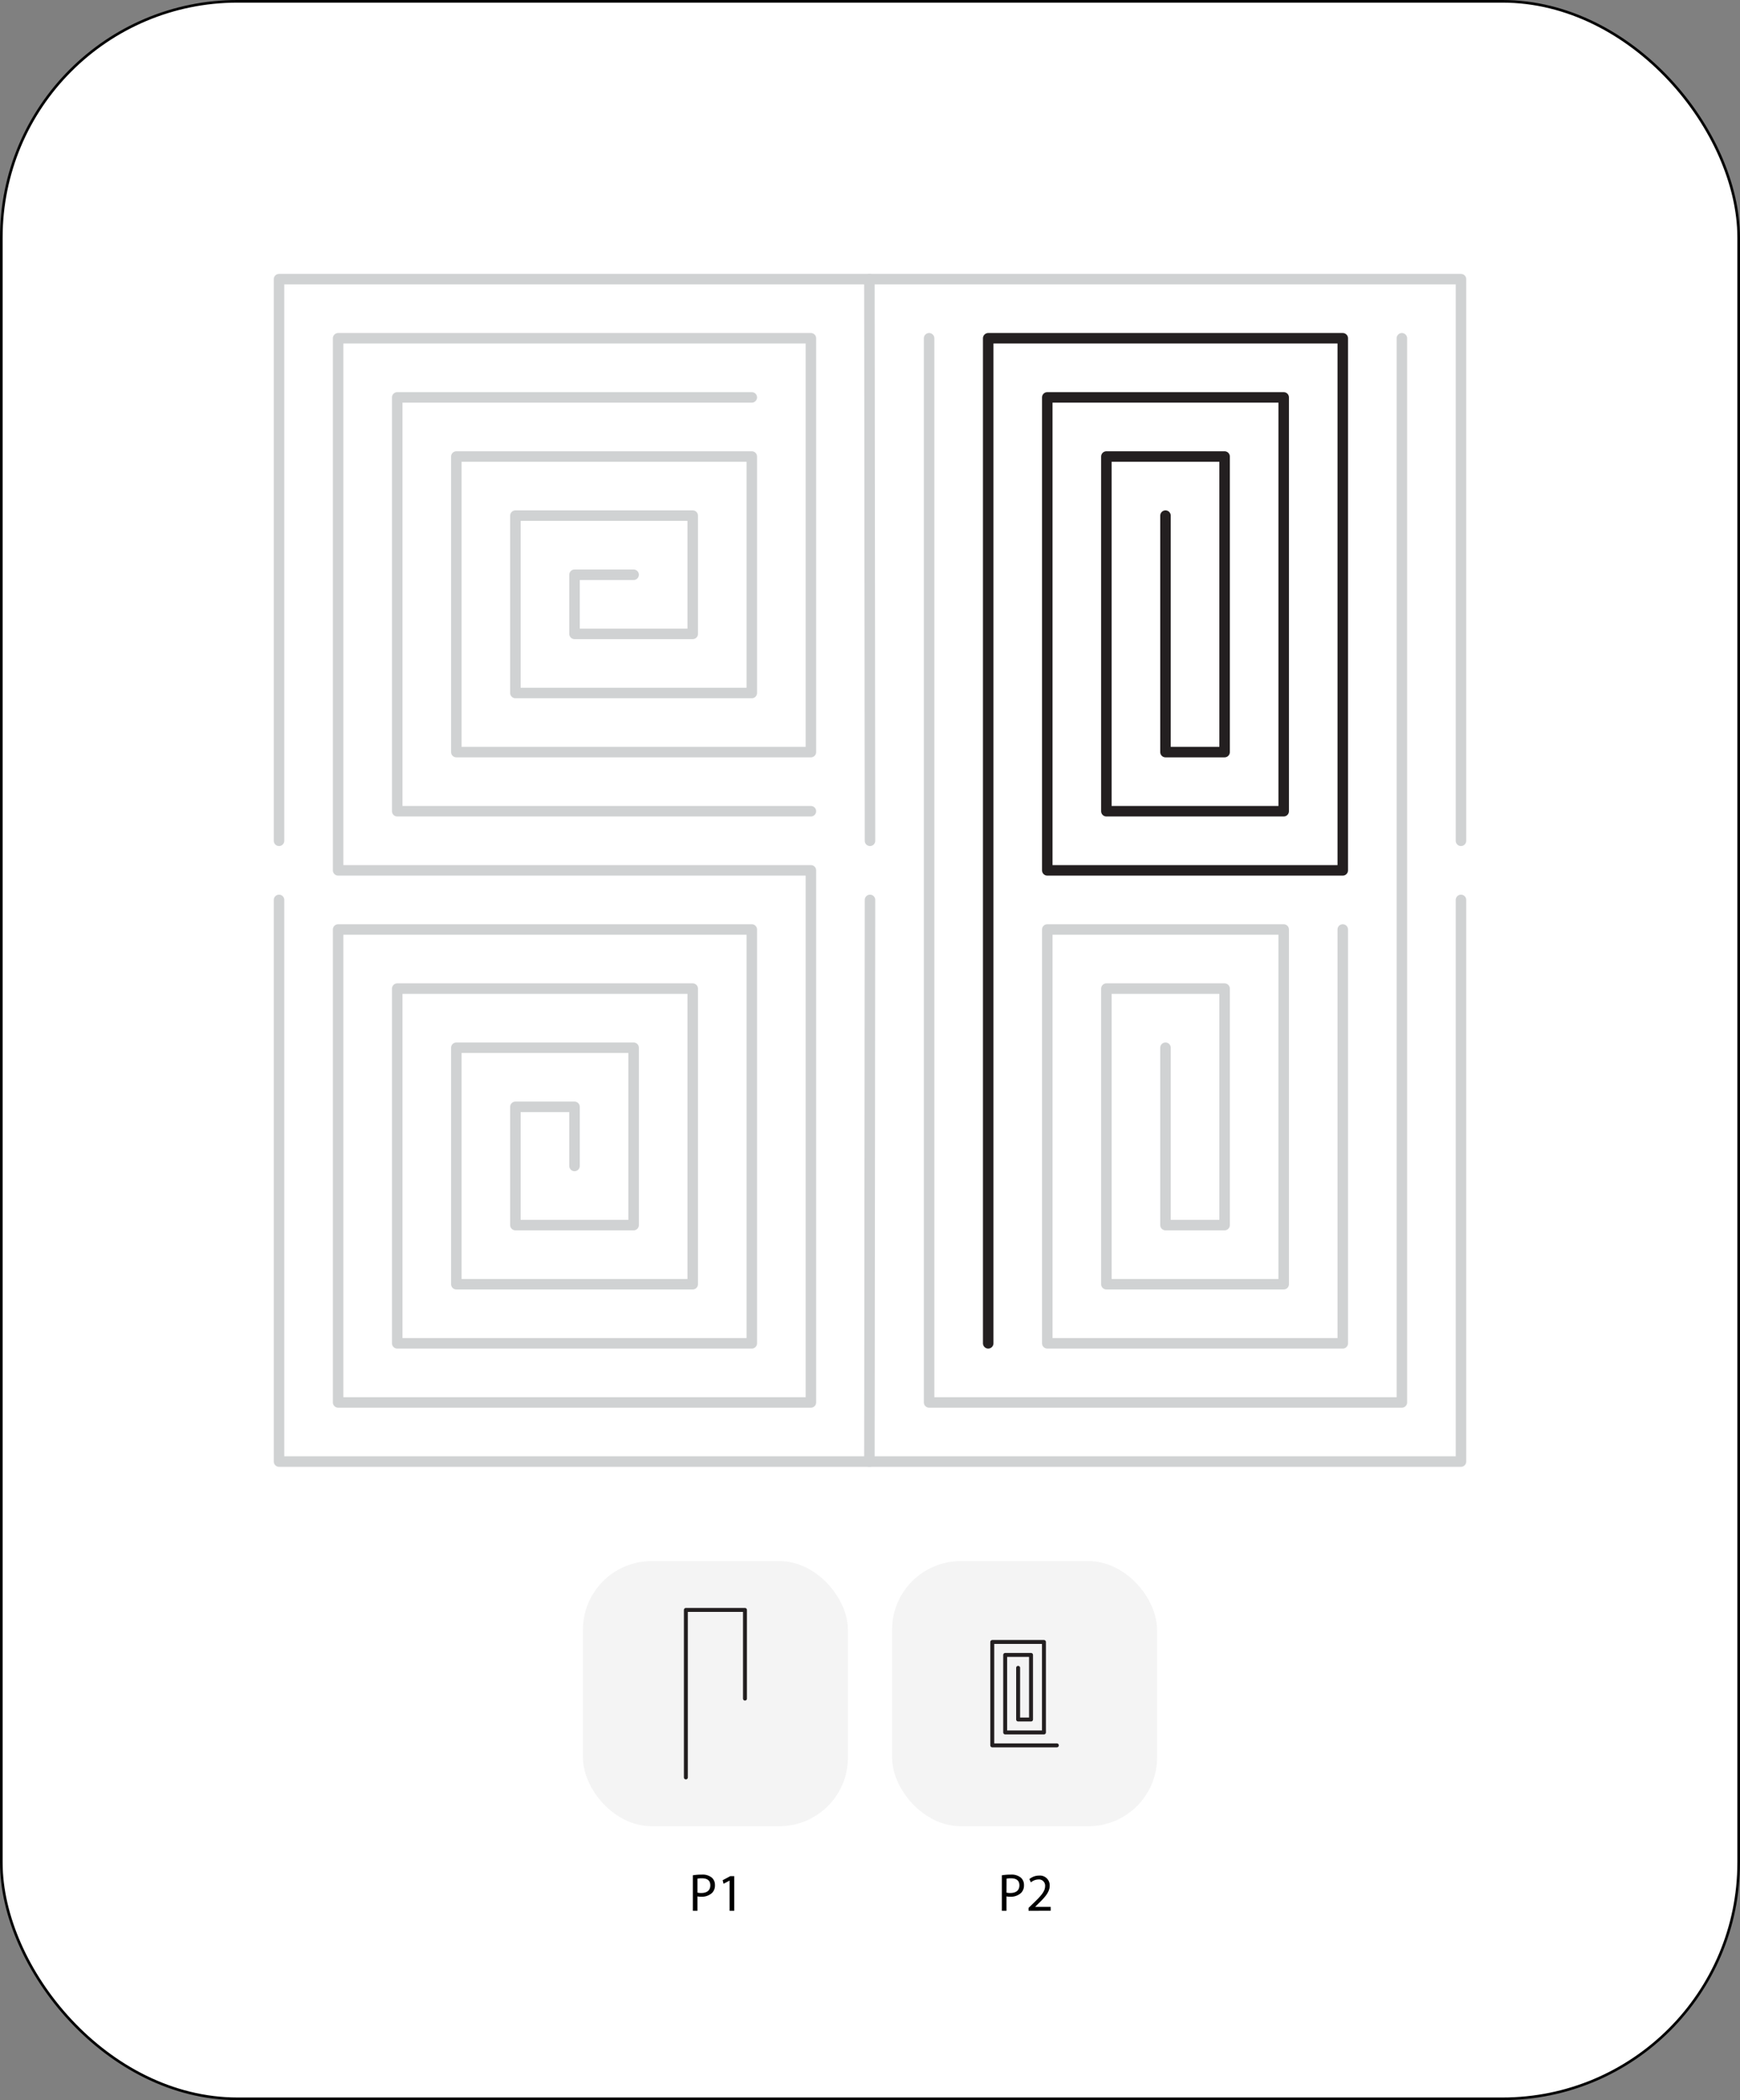
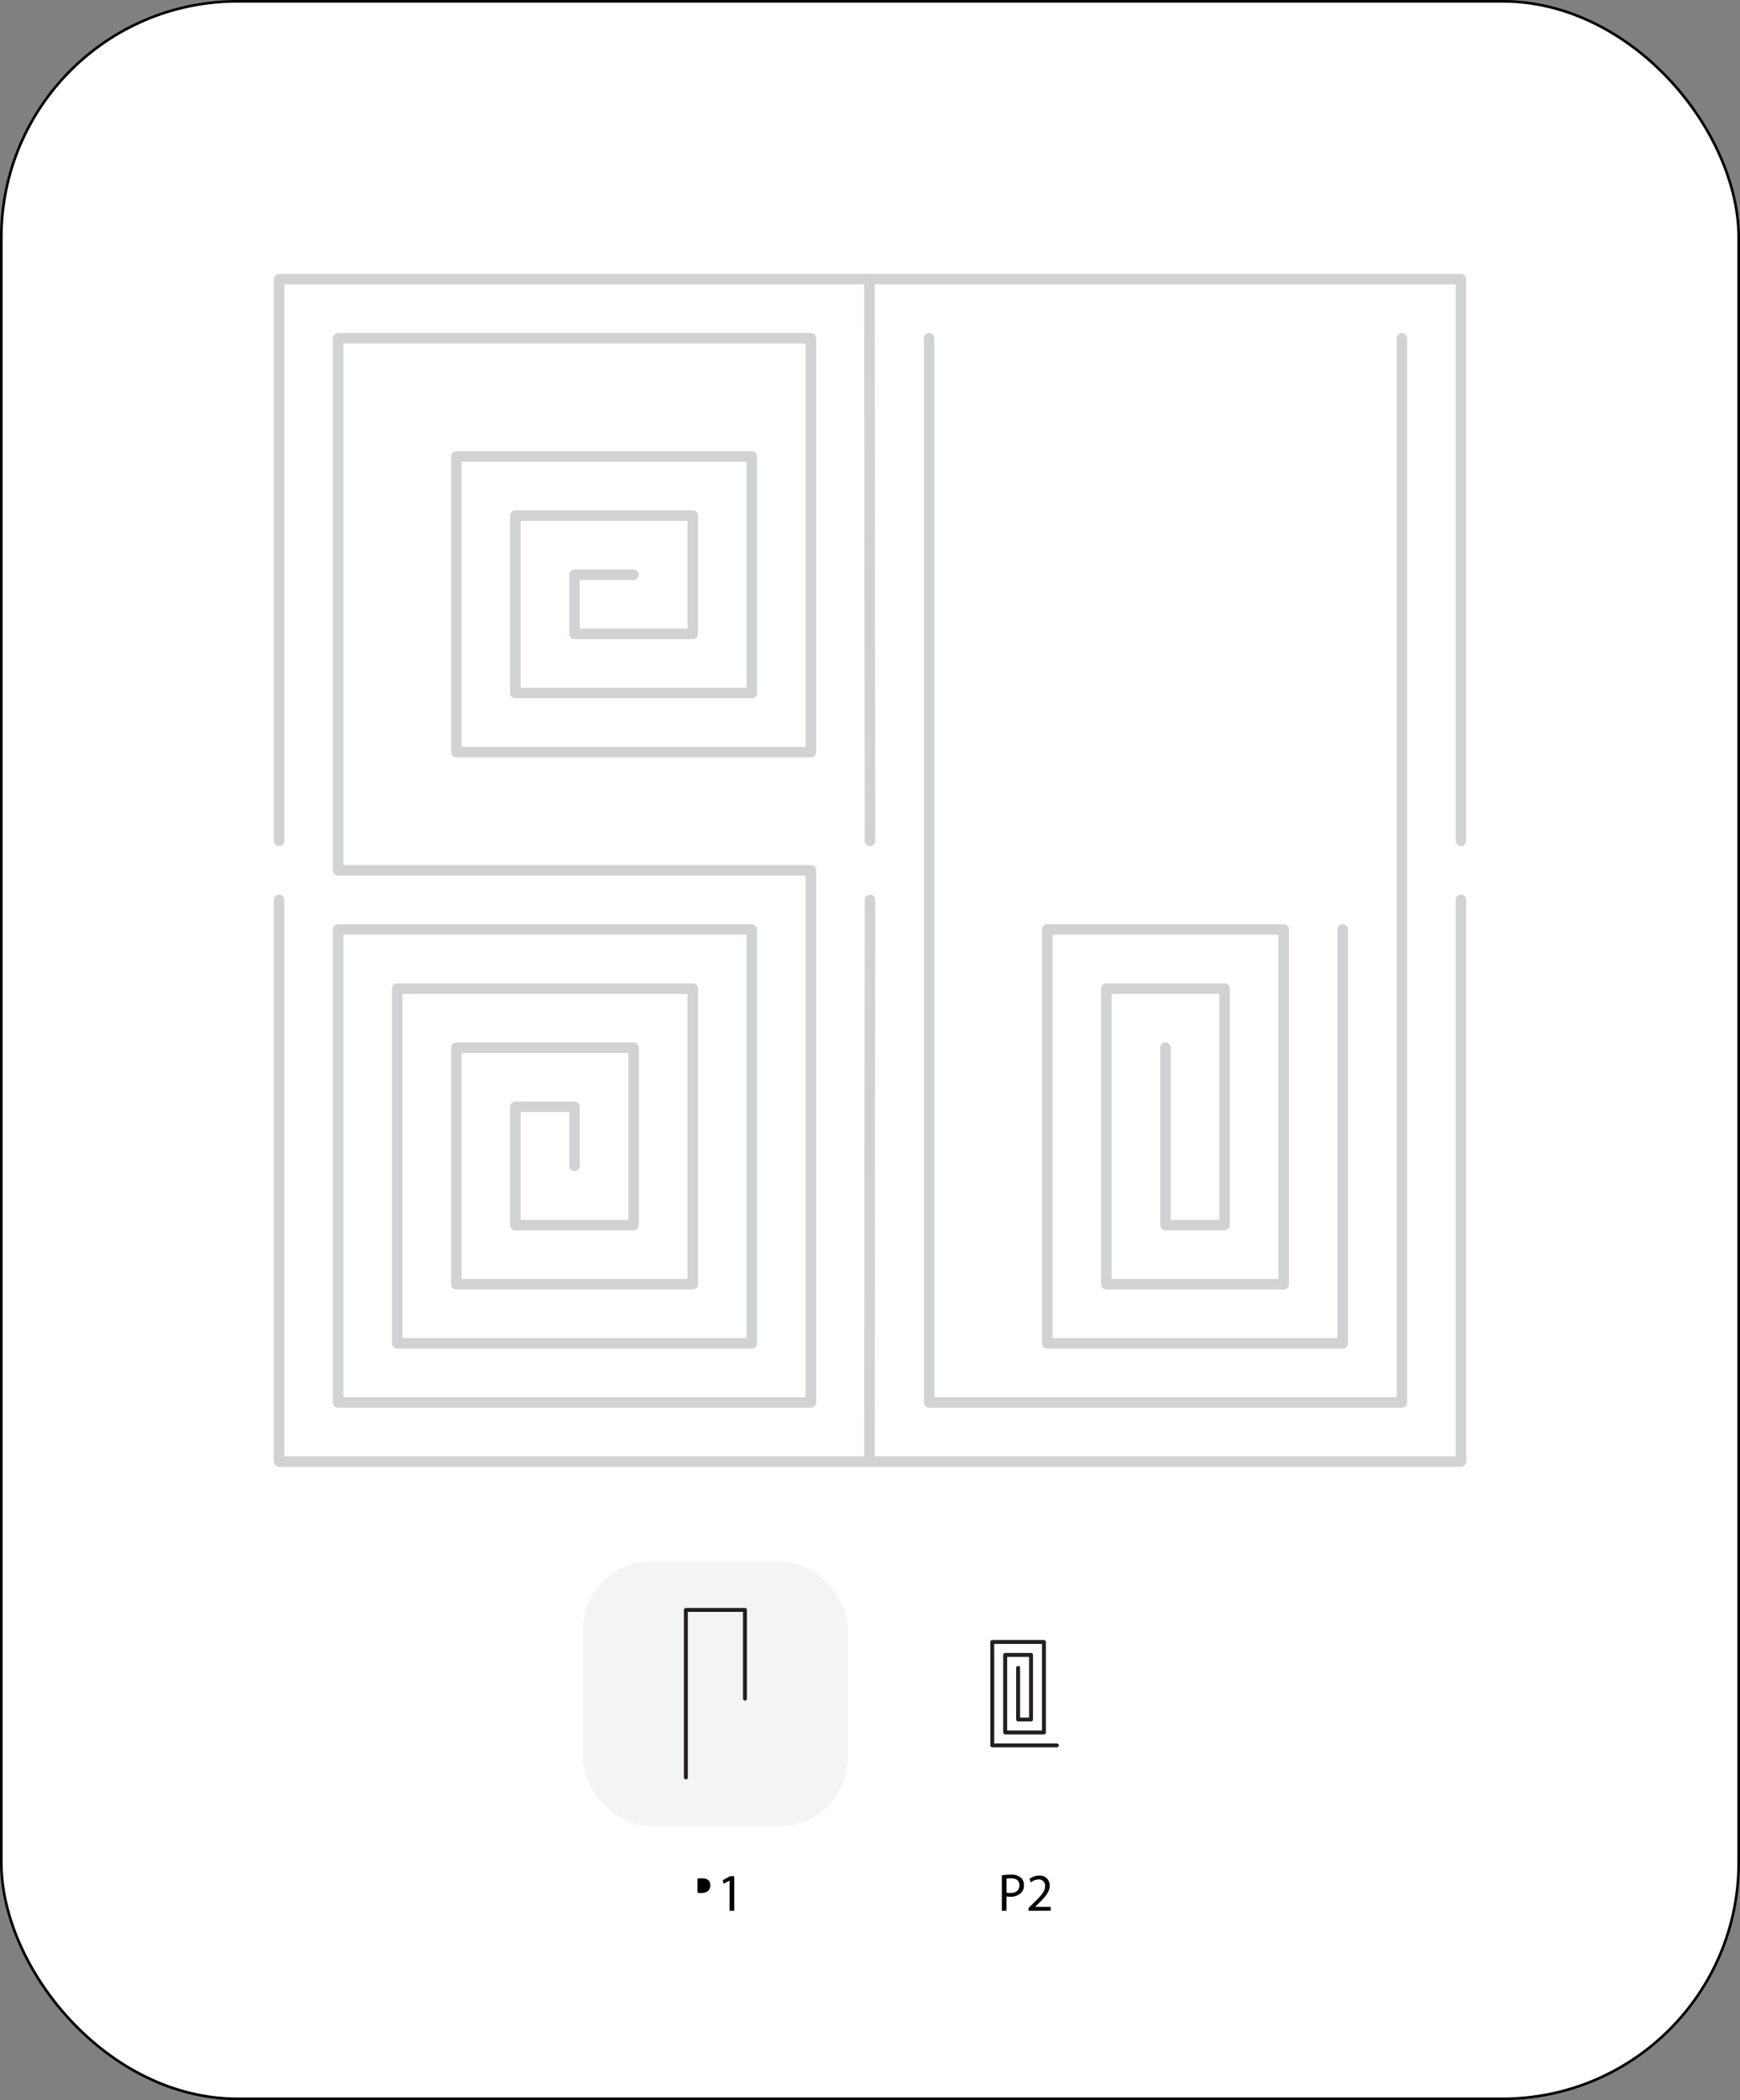
<svg xmlns="http://www.w3.org/2000/svg" viewBox="0 0 663 799.89">
  <rect x="0" y="0" width="663" height="799.89" fill="#808080" stroke="none" />
  <defs>
    <style>
      .cls-1, .cls-2, .cls-5 {
        fill: none;
      }

      .cls-1, .cls-5 {
        stroke: #231f20;
      }

      .cls-1, .cls-2, .cls-5 {
        stroke-linecap: round;
        stroke-linejoin: round;
      }

      .cls-1, .cls-2 {
        stroke-width: 4px;
      }

      .cls-2 {
        stroke: #d0d2d3;
      }

      .cls-3 {
        stroke: #000;
        stroke-miterlimit: 10;
        fill: white;
      }

      .cls-4 {
        fill: #f4f4f4;
      }

      .cls-5 {
        stroke-width: 1.5px;
      }
    </style>
  </defs>
  <title>card-05</title>
  <g id="Layer_2" data-name="Layer 2">
    <g id="p">
      <rect class="cls-3" x="0.5" y="0.5" width="662" height="798.89" rx="90" />
      <g>
-         <polyline class="cls-1" points="376.54 511.64 376.54 128.84 511.64 128.84 511.64 331.5 399.05 331.5 399.05 151.36 489.13 151.36 489.13 308.98 421.57 308.98 421.57 173.88 466.61 173.88 466.61 286.46 444.09 286.46 444.09 196.39" />
        <polyline class="cls-2" points="354.02 128.84 354.02 534.16 534.16 534.16 534.16 128.84" />
        <polyline class="cls-2" points="511.64 354.02 511.64 511.64 399.05 511.64 399.05 354.02 489.13 354.02 489.13 489.13 421.57 489.13 421.57 376.54 466.61 376.54 466.61 466.61 444.09 466.61 444.09 399.05" />
-         <polyline class="cls-2" points="286.46 151.36 151.36 151.36 151.36 308.98 308.98 308.98" />
        <polyline class="cls-2" points="218.91 444.09 218.91 421.57 196.39 421.57 196.39 466.61 241.43 466.61 241.43 399.05 173.88 399.05 173.88 489.13 263.95 489.13 263.95 376.54 151.36 376.54 151.36 511.64 286.46 511.64 286.46 354.02 128.84 354.02 128.84 534.16 308.98 534.16 308.98 331.5 128.84 331.5 128.84 128.84 308.98 128.84 308.98 286.46 173.88 286.46 173.88 173.88 286.46 173.88 286.46 263.95 196.39 263.95 196.39 196.39 263.95 196.39 263.95 241.43 218.91 241.43 218.91 218.91 241.43 218.91" />
        <polyline class="cls-2" points="556.68 342.76 556.68 556.68 106.32 556.68 106.32 342.76" />
        <line class="cls-2" x1="331.5" y1="342.76" x2="331.27" y2="556.68" />
        <g>
          <polyline class="cls-2" points="106.32 320.24 106.32 106.32 556.68 106.32 556.68 320.24" />
          <line class="cls-2" x1="331.27" y1="106.32" x2="331.5" y2="320.24" />
        </g>
      </g>
      <rect class="cls-4" x="222.12" y="594.59" width="100.97" height="100.97" rx="26.14" />
-       <rect class="cls-4" x="339.91" y="594.59" width="100.97" height="100.97" rx="26.14" />
      <g>
-         <path d="M264,714.26a20.75,20.75,0,0,1,3.39-.26,5.61,5.61,0,0,1,3.83,1.14,3.68,3.68,0,0,1,1.2,2.86,4,4,0,0,1-1.05,2.92,5.7,5.7,0,0,1-4.18,1.5,6.26,6.26,0,0,1-1.43-.12v5.48H264Zm1.76,6.6a6.1,6.1,0,0,0,1.47.14c2.13,0,3.43-1,3.43-2.92s-1.28-2.68-3.23-2.68a7.62,7.62,0,0,0-1.67.14Z" />
+         <path d="M264,714.26v5.48H264Zm1.76,6.6a6.1,6.1,0,0,0,1.47.14c2.13,0,3.43-1,3.43-2.92s-1.28-2.68-3.23-2.68a7.62,7.62,0,0,0-1.67.14Z" />
        <path d="M278,716.25h0l-2.29,1.24-.35-1.36,2.88-1.54h1.53v13.19H278Z" />
      </g>
      <g>
        <path d="M381.74,714.26a20.85,20.85,0,0,1,3.39-.26,5.62,5.62,0,0,1,3.84,1.14,3.68,3.68,0,0,1,1.2,2.86,4,4,0,0,1-1.06,2.92,5.69,5.69,0,0,1-4.18,1.5,6.17,6.17,0,0,1-1.42-.12v5.48h-1.77Zm1.77,6.6A6,6,0,0,0,385,721c2.13,0,3.43-1,3.43-2.92s-1.28-2.68-3.23-2.68a7.45,7.45,0,0,0-1.66.14Z" />
        <path d="M391.91,727.78v-1.1l1.4-1.36c3.37-3.2,4.89-4.91,4.91-6.9a2.35,2.35,0,0,0-2.62-2.57,4.55,4.55,0,0,0-2.8,1.11l-.57-1.26a5.82,5.82,0,0,1,3.74-1.33,3.71,3.71,0,0,1,4,3.83c0,2.44-1.77,4.41-4.55,7.08l-1,1v0h5.92v1.48Z" />
      </g>
      <polyline class="cls-5" points="402.7 664.77 378.09 664.77 378.09 625.39 397.78 625.39 397.78 659.85 383.01 659.85 383.01 630.32 392.86 630.32 392.86 654.92 387.94 654.92 387.94 635.24" />
      <polyline class="cls-5" points="261.34 676.98 261.34 613.18 283.86 613.18 283.86 646.96" />
    </g>
  </g>
</svg>